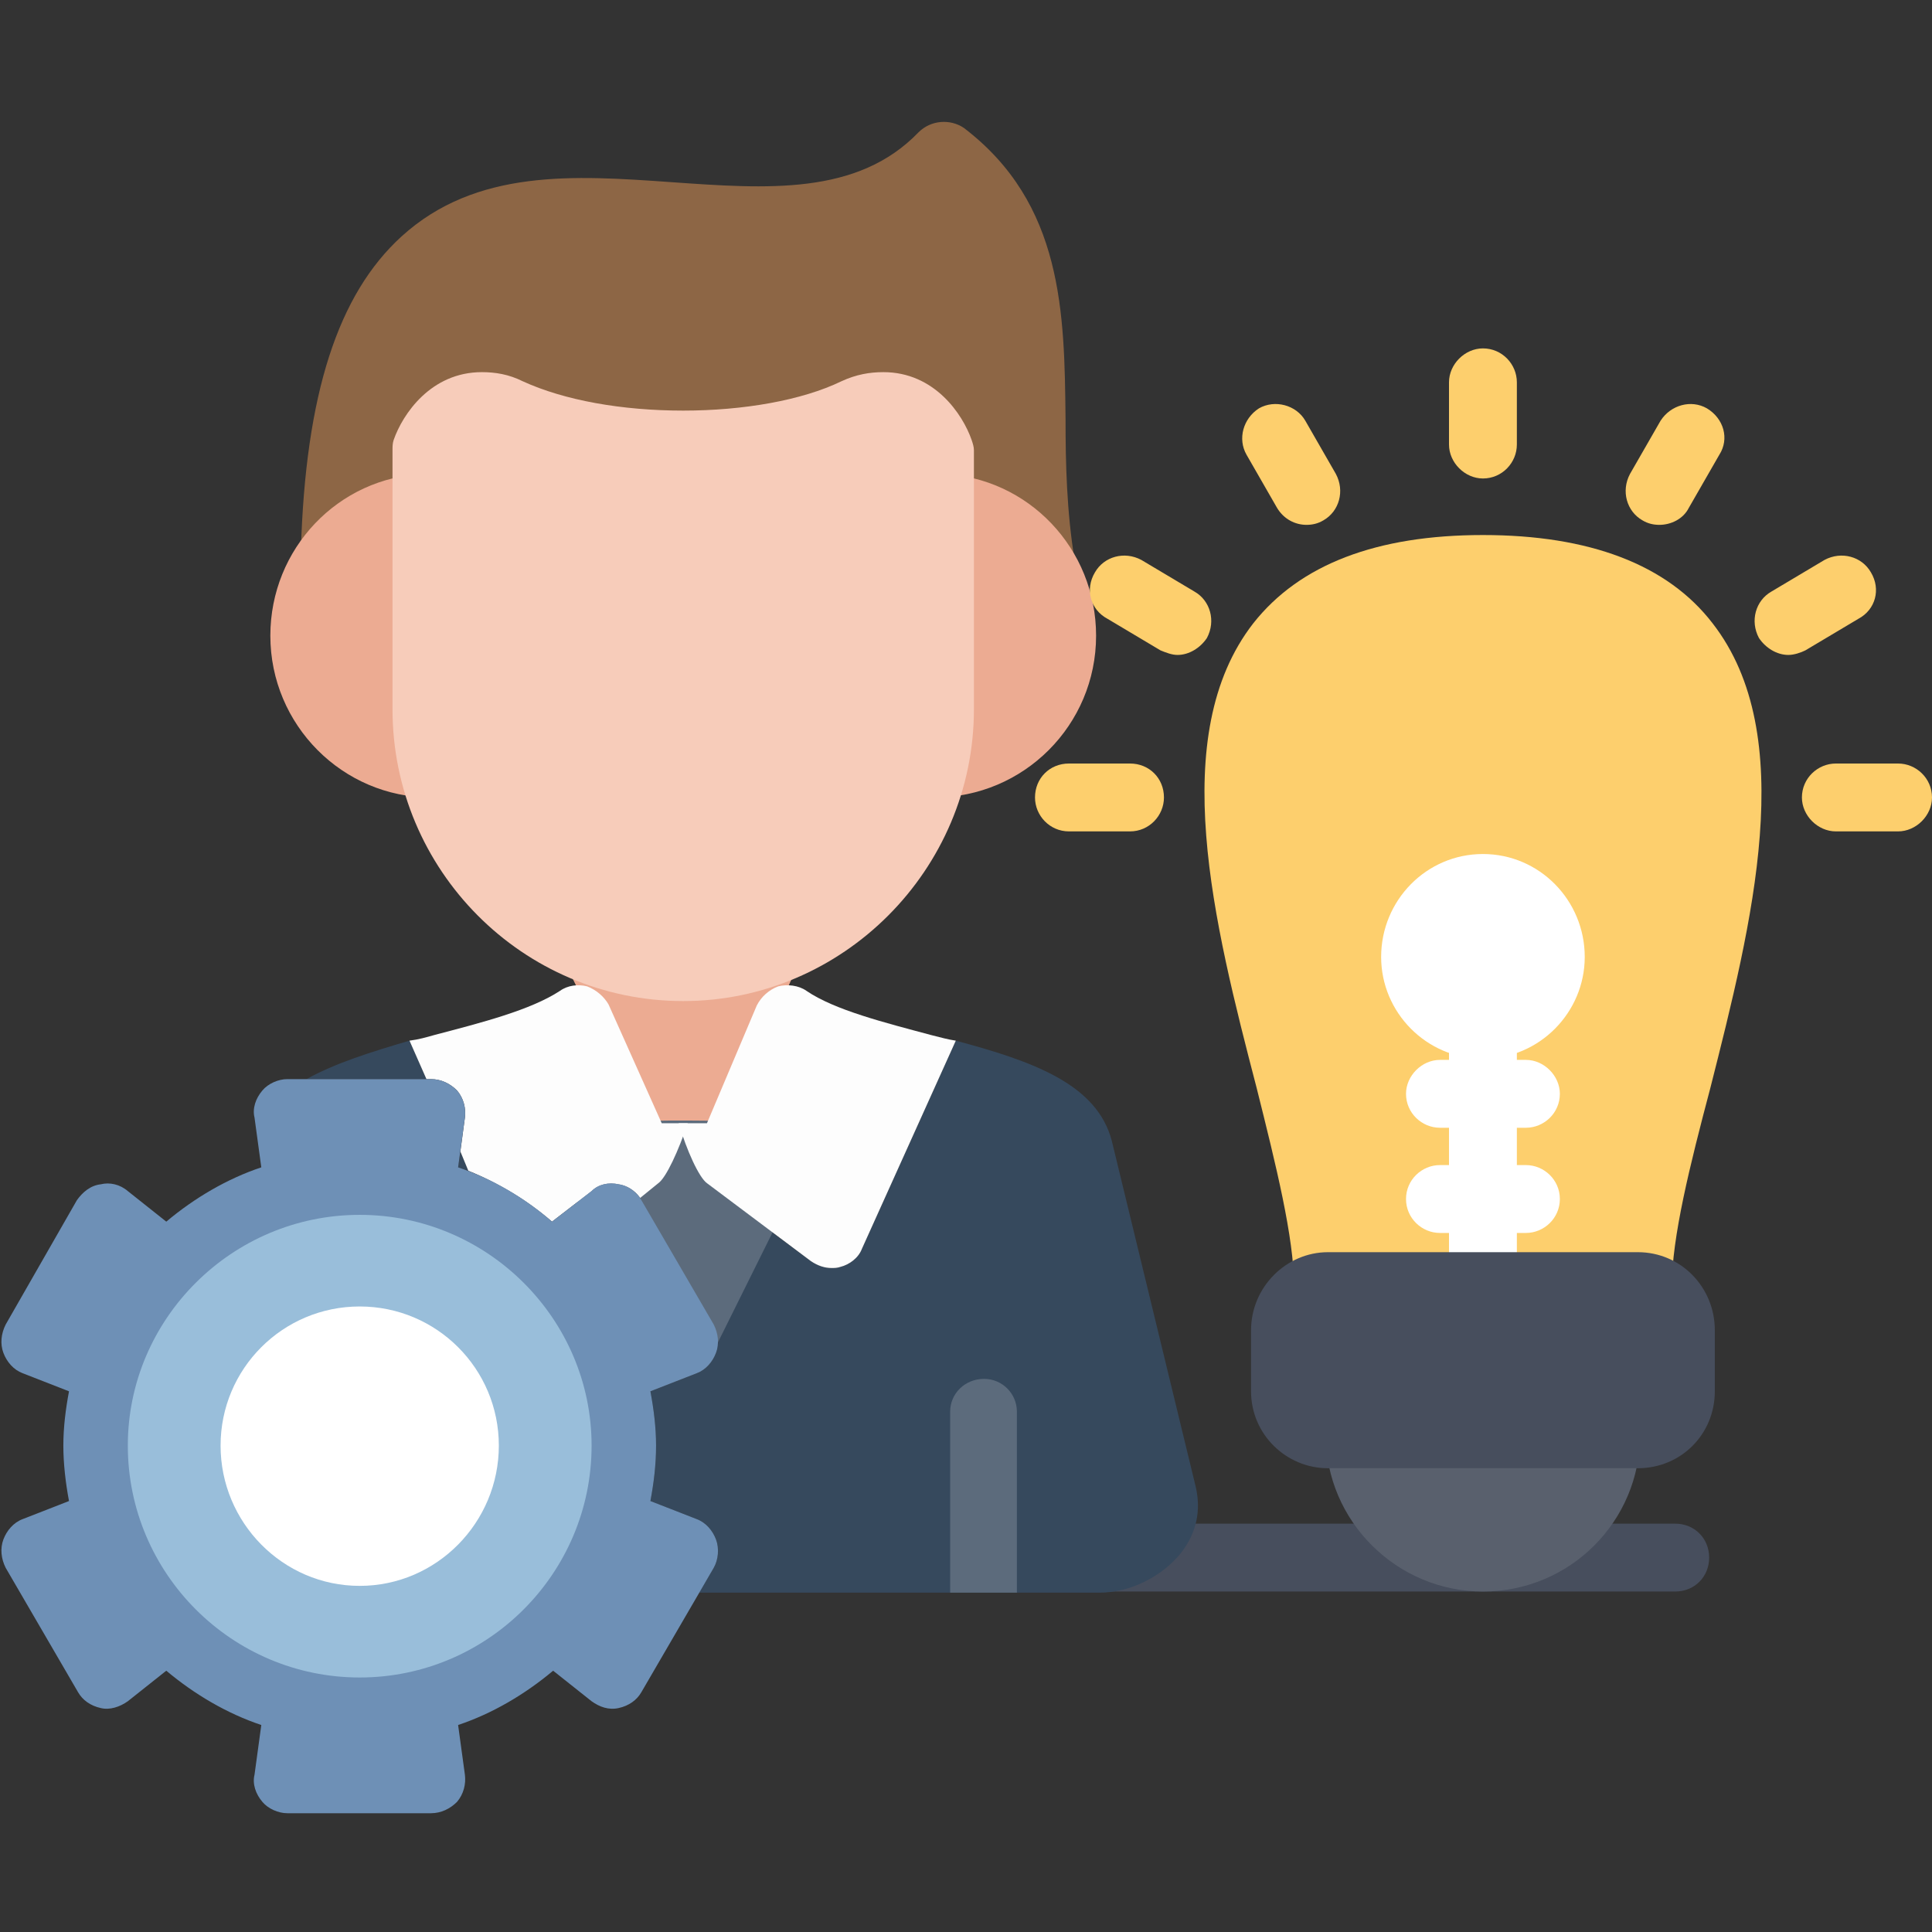
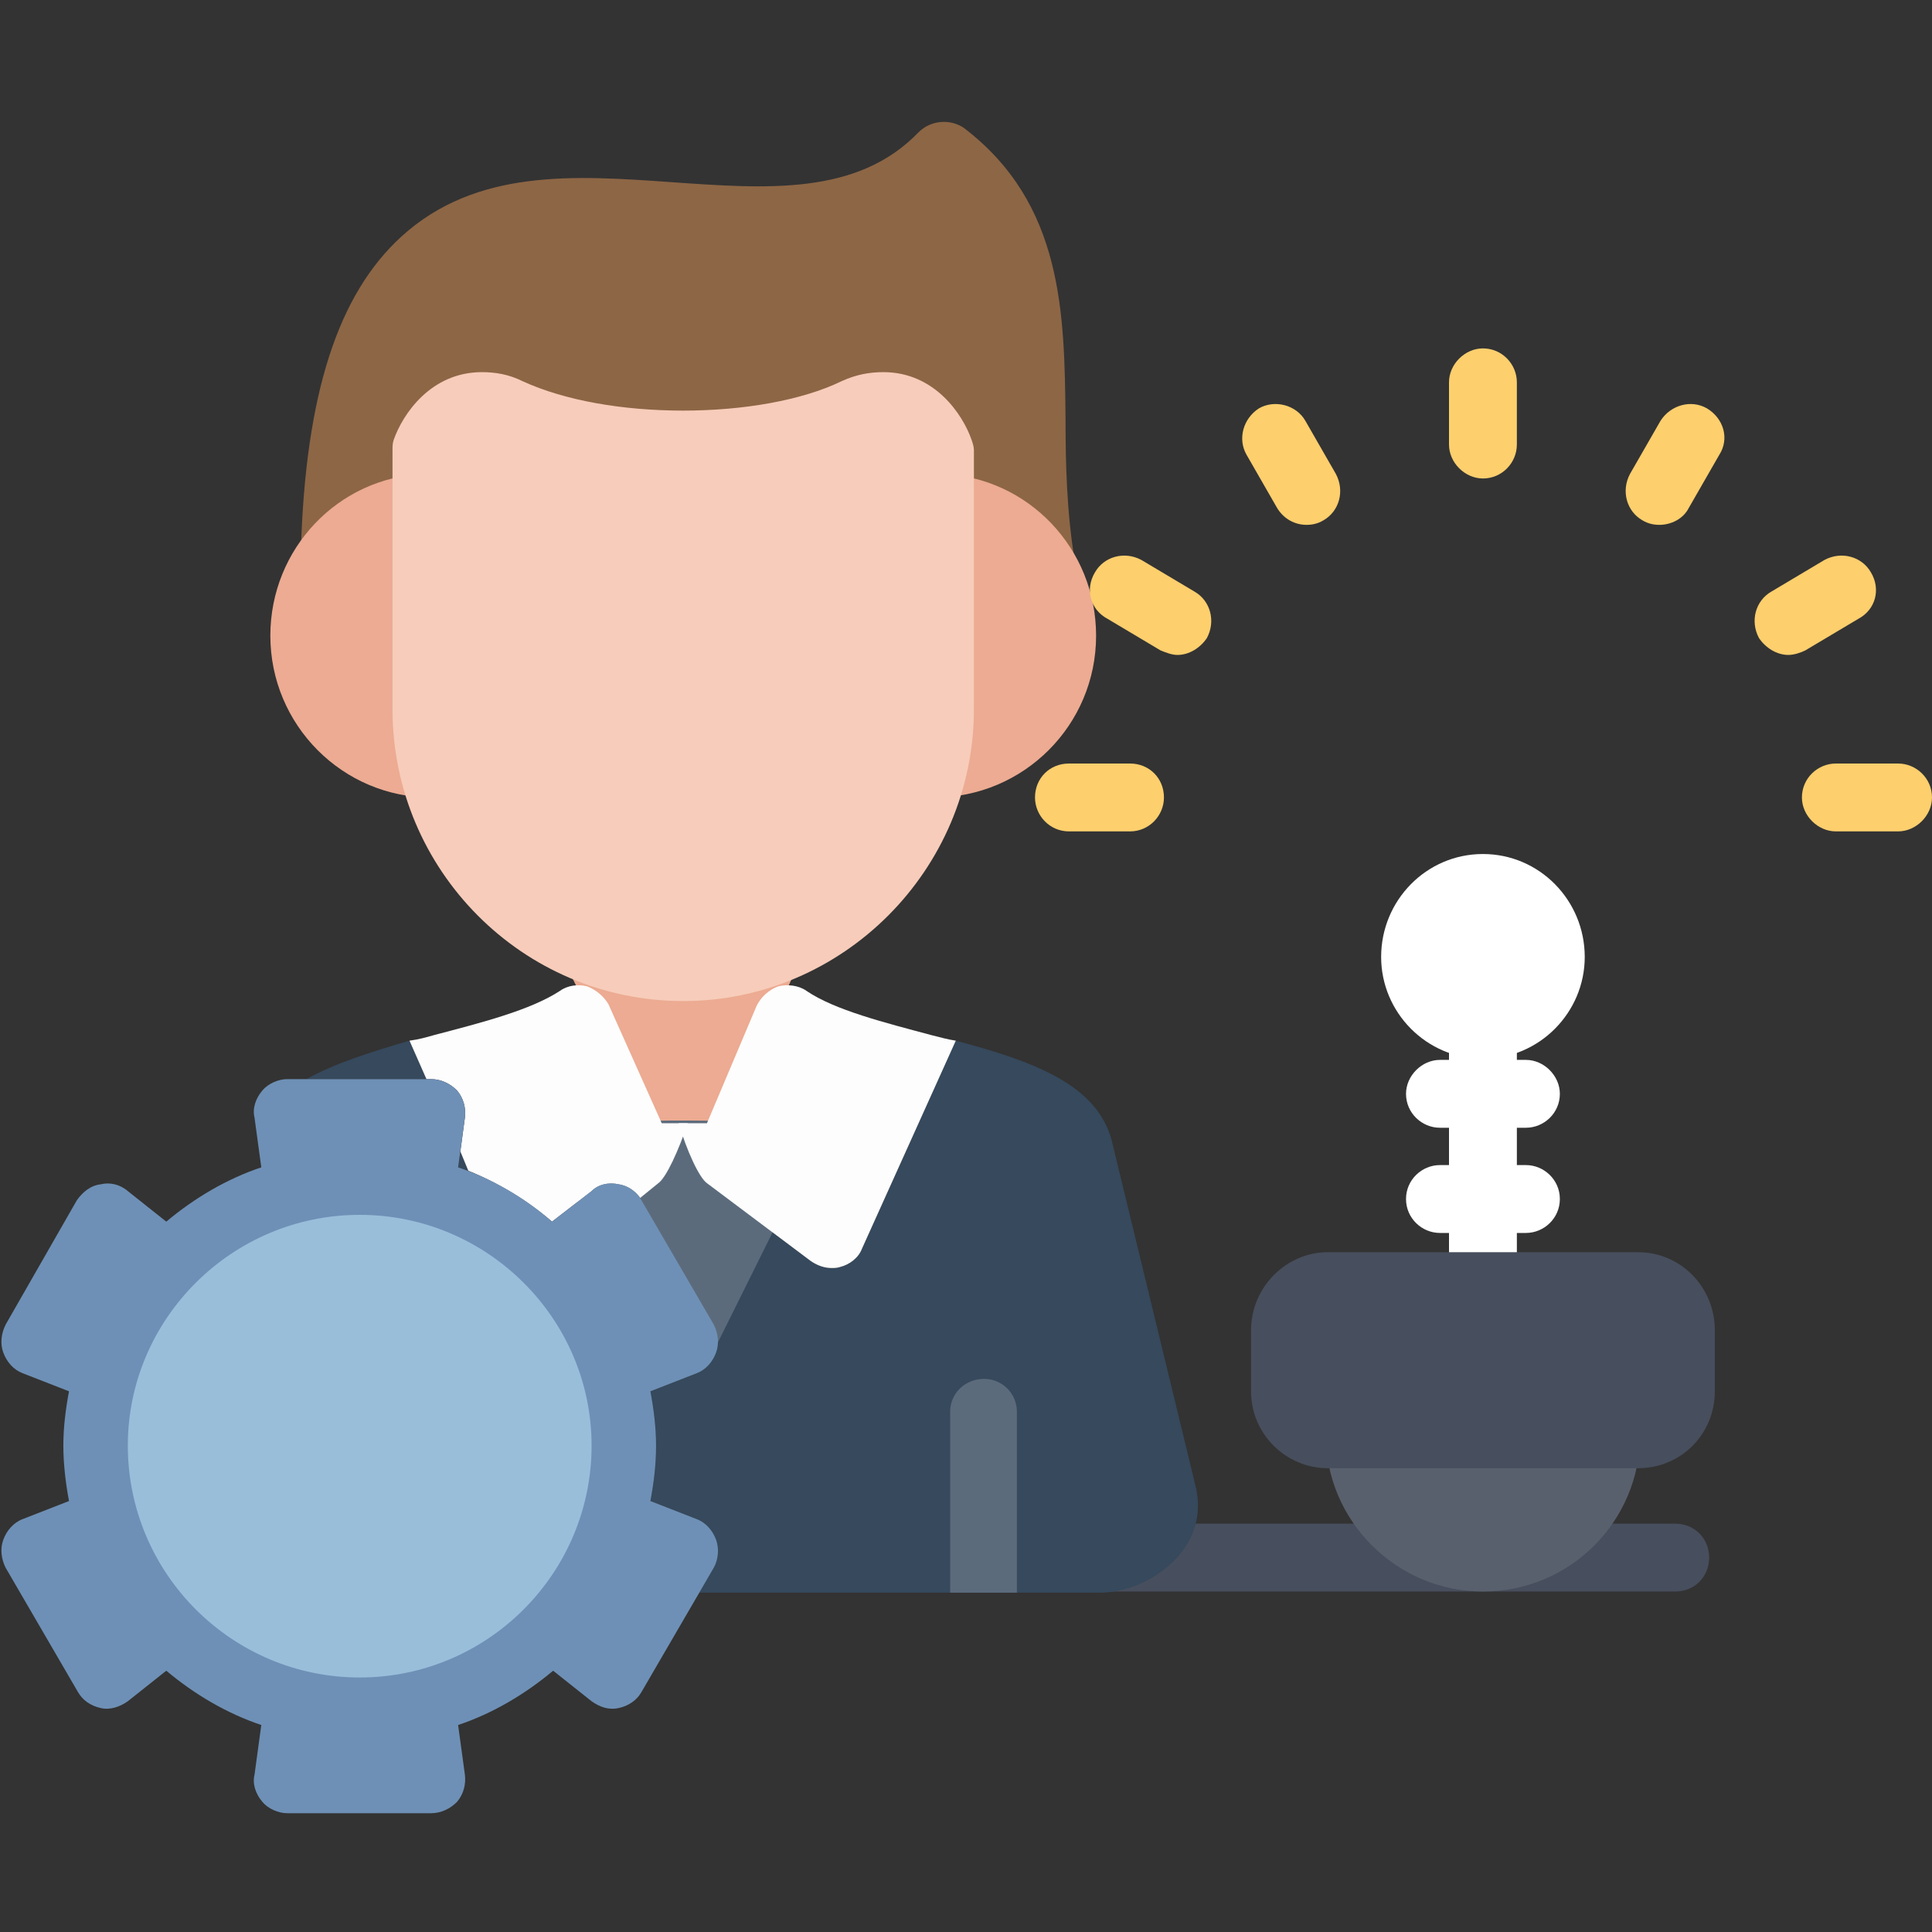
<svg xmlns="http://www.w3.org/2000/svg" width="1080" viewBox="0 0 810 810" height="1080" preserveAspectRatio="xMidYMid meet">
  <rect x="0" y="0" width="810" height="810" fill="#333333" stroke="none" />
  <path fill="#474e5d" d="M 702.348 667.254 L 464.281 667.254 C 456.219 667.254 450.051 661.09 450.051 653.027 C 450.051 644.965 456.219 638.801 464.281 638.801 L 702.348 638.801 C 710.41 638.801 716.574 644.965 716.574 653.027 C 716.574 661.09 710.41 667.254 702.348 667.254 Z M 702.348 667.254 " fill-opacity="1" fill-rule="evenodd" />
  <path fill="#ecab92" d="M 232.379 392.195 L 277.902 348.566 L 278.852 347.145 L 279.801 348.566 L 340.027 389.824 L 341.453 390.773 L 340.027 392.195 L 304.938 470.918 L 269.844 470.918 L 232.379 394.566 L 231.43 393.145 Z M 232.379 392.195 " fill-opacity="1" fill-rule="nonzero" />
  <path fill="#8d6645" d="M 436.301 250.871 C 432.98 250.871 430.133 249.449 427.289 247.551 C 427.289 255.141 147.016 246.129 139.426 245.656 C 131.84 245.18 125.672 239.016 126.148 230.953 C 128.043 165.035 141.797 123.301 168.355 99.117 C 199.656 70.66 240.914 73.508 281.223 76.352 C 321.535 79.199 359.473 82.043 385.082 55.484 C 390.297 50.27 398.359 49.797 404.051 53.59 C 445.785 85.363 446.258 131.363 446.734 175.469 C 446.734 194.438 447.207 214.355 450.527 234.75 C 451.477 242.336 446.258 249.449 438.672 250.871 C 438.195 250.871 437.25 250.871 436.301 250.871 Z M 436.301 250.871 " fill-opacity="1" fill-rule="evenodd" />
  <path fill="#ecab92" d="M 181.16 334.34 C 181.16 334.34 180.684 334.34 180.684 334.34 C 143.695 334.34 113.344 303.988 113.344 266.523 C 113.344 230.008 141.797 200.129 177.84 198.707 C 181.633 198.23 185.426 199.656 188.273 202.5 C 191.117 204.871 192.539 208.664 192.539 212.461 L 192.539 297.348 C 192.539 303.512 193.016 309.68 194.438 315.844 C 194.914 317.266 194.914 318.688 194.914 320.586 C 194.914 328.172 188.746 334.34 181.16 334.34 Z M 181.16 334.34 " fill-opacity="1" fill-rule="evenodd" />
  <path fill="#ecab92" d="M 391.723 334.34 C 387.453 334.34 383.184 332.441 380.812 329.121 C 377.969 325.801 377.02 321.535 377.969 317.266 C 379.391 311.102 379.867 304.461 379.867 297.348 L 379.867 212.461 C 379.867 208.664 381.762 204.871 384.609 202.5 C 387.453 199.656 390.773 198.23 395.039 198.707 C 431.082 200.129 459.539 230.008 459.539 266.523 C 459.539 303.988 429.188 334.34 391.723 334.34 Z M 391.723 334.34 " fill-opacity="1" fill-rule="evenodd" />
  <path fill="#36495d" d="M 460.961 667.727 L 293.078 667.727 L 299.246 657.297 C 301.141 653.977 301.617 649.234 300.191 645.438 C 298.77 641.645 295.926 638.324 292.133 636.902 L 272.688 629.316 C 274.109 621.727 275.059 614.141 275.059 606.078 C 275.059 598.488 274.109 590.902 272.688 583.312 L 292.133 575.727 C 295.926 574.305 298.77 570.984 300.191 567.191 C 300.668 565.293 301.141 563.395 301.141 561.5 L 323.43 516.445 L 340.027 528.777 C 342.875 530.672 345.719 531.621 348.566 531.621 C 349.988 531.621 350.938 531.621 352.359 531.148 C 356.152 530.199 359.949 527.355 361.371 523.559 L 400.73 436.301 C 432.504 444.836 460.012 454.32 466.176 478.508 L 501.27 623.148 C 503.641 633.109 501.746 642.594 495.105 651.129 C 487.043 661.09 473.766 667.727 460.961 667.727 Z M 128.52 452.426 C 140.375 445.785 155.551 441.043 171.676 436.301 L 178.789 452.426 Z M 193.016 482.773 L 196.336 490.836 C 194.914 490.363 193.488 489.891 192.066 489.414 Z M 277.43 470.918 L 285.965 470.918 Z M 285.965 470.918 L 287.863 470.918 Z M 287.863 470.918 L 288.336 470.918 Z M 288.336 470.918 L 296.398 470.918 Z M 288.336 470.918 " fill-opacity="1" fill-rule="evenodd" />
  <path fill="#5c6b7c" d="M 426.34 667.727 L 398.359 667.727 L 398.359 591.852 C 398.359 584.262 404.527 578.098 412.586 578.098 C 420.176 578.098 426.34 584.262 426.34 591.852 Z M 426.34 667.727 " fill-opacity="1" fill-rule="evenodd" />
  <path stroke-linecap="butt" transform="matrix(0.474, 0, 0, 0.474, 0.474, 0.948)" fill-opacity="1" fill="#5c6b7c" fill-rule="evenodd" stroke-linejoin="miter" d="M 510.996 1059.998 L 502.002 1041.004 C 495 1024.999 500.997 1005 515 995.997 C 529.999 987.999 684.004 990.001 692.999 995.001 C 707.001 1004.003 712.001 1024.999 704.003 1041.004 L 633.998 1182.002 C 633.001 1177.003 631.996 1173 630.003 1168.996 L 566.002 1059.001 C 561.999 1052 554.001 1046.003 546.003 1044.998 C 537 1042.997 527.997 1044.998 522.001 1051.003 Z M 510.996 1059.998 " stroke="#5c6b7c" stroke-width="3" stroke-opacity="1" stroke-miterlimit="4" />
  <path fill="#f7ccba" d="M 286.441 419.703 C 219.098 419.703 164.562 364.691 164.562 297.348 L 164.562 188.746 C 164.562 187.324 164.562 185.902 165.035 184.48 C 168.828 173.57 180.684 156.023 202.027 156.023 C 207.715 156.023 213.406 156.973 219.098 159.82 C 236.645 167.879 260.832 172.148 286.441 172.148 C 311.574 172.148 336.234 167.879 352.832 159.82 C 359 156.973 364.691 156.023 370.379 156.023 C 391.723 156.023 403.578 173.57 407.371 184.48 C 407.844 185.902 408.32 187.324 408.32 188.746 L 408.32 297.348 C 408.32 364.691 353.309 419.703 286.441 419.703 Z M 286.441 419.703 " fill-opacity="1" fill-rule="evenodd" />
  <path fill="#fdfdfd" d="M 171.676 436.301 C 175.469 435.824 178.789 434.879 182.109 433.93 C 202.027 428.711 222.418 423.496 234.75 415.434 C 238.066 413.062 242.336 412.586 246.129 413.535 C 249.926 414.961 253.242 417.805 255.141 421.125 L 277.43 470.918 L 288.336 470.918 C 284.543 482.301 279.328 493.684 276.008 496.055 L 268.418 502.219 C 266.047 498.898 262.727 497.004 259.41 496.527 C 255.141 495.578 250.871 496.527 248.027 499.375 L 231.43 512.18 C 220.996 503.168 209.141 496.055 196.336 490.836 L 193.016 482.773 L 194.914 468.547 C 195.387 464.754 194.438 460.484 191.594 457.168 C 188.746 454.32 184.953 452.426 180.684 452.426 L 178.789 452.426 Z M 171.676 436.301 " fill-opacity="1" fill-rule="evenodd" />
  <path fill="#fdfdfd" d="M 284.543 470.918 L 296.398 470.918 L 317.266 421.598 C 319.164 417.805 322.48 414.961 326.277 413.535 C 330.07 412.586 334.812 413.062 338.133 415.434 C 349.988 423.496 370.855 428.711 390.297 433.93 C 394.094 434.879 397.414 435.824 400.73 436.301 L 361.371 523.559 C 359.949 527.355 356.152 530.199 352.359 531.148 C 350.938 531.621 349.988 531.621 348.566 531.621 C 345.719 531.621 342.875 530.672 340.027 528.777 L 296.398 496.055 C 293.078 493.684 287.863 482.301 284.543 470.918 Z M 284.543 470.918 " fill-opacity="1" fill-rule="evenodd" />
  <path fill="#59606d" d="M 621.727 667.254 C 585.684 667.254 555.809 637.852 555.809 601.336 C 555.809 593.746 562.449 587.109 570.035 587.109 L 673.418 587.109 C 681.008 587.109 687.645 593.746 687.645 601.336 C 687.645 637.852 658.242 667.254 621.727 667.254 Z M 621.727 667.254 " fill-opacity="1" fill-rule="evenodd" />
-   <path fill="#fdcf6d" d="M 686.699 553.438 L 556.758 553.438 C 549.168 553.438 542.527 547.273 542.527 539.211 C 542.527 518.816 534.941 488.465 526.879 456.219 C 508.859 386.98 488.941 308.254 525.457 261.305 C 544.902 236.645 577.148 224.316 621.727 224.316 C 666.305 224.316 699.027 236.645 717.996 261.305 C 754.516 308.254 734.598 386.98 717.051 456.219 C 708.512 488.465 700.926 518.816 700.926 539.211 C 700.926 547.273 694.762 553.438 686.699 553.438 Z M 686.699 553.438 " fill-opacity="1" fill-rule="evenodd" />
  <path fill="#fdcf6d" d="M 621.727 200.602 C 614.141 200.602 607.5 193.965 607.5 186.375 L 607.5 160.293 C 607.5 152.703 614.141 146.066 621.727 146.066 C 629.789 146.066 635.953 152.703 635.953 160.293 L 635.953 186.375 C 635.953 193.965 629.789 200.602 621.727 200.602 Z M 621.727 200.602 " fill-opacity="1" fill-rule="evenodd" />
  <path fill="#fdcf6d" d="M 695.707 220.047 C 693.336 220.047 690.965 219.574 688.594 218.148 C 681.957 214.355 679.586 205.82 683.379 198.707 L 696.184 176.418 C 700.449 169.777 708.988 167.406 715.625 171.199 C 722.738 175.469 725.109 184.004 720.844 190.645 L 708.039 212.934 C 705.668 217.676 700.449 220.047 695.707 220.047 Z M 695.707 220.047 " fill-opacity="1" fill-rule="evenodd" />
  <path fill="#fdcf6d" d="M 749.773 274.586 C 745.027 274.586 740.285 271.738 737.441 267.473 C 733.648 260.355 736.02 251.82 742.656 248.027 L 764.945 234.75 C 772.062 230.953 780.598 233.324 784.391 239.965 C 788.66 247.078 786.289 255.613 779.176 259.41 L 756.887 272.688 C 754.988 273.637 752.145 274.586 749.773 274.586 Z M 749.773 274.586 " fill-opacity="1" fill-rule="evenodd" />
  <path fill="#fdcf6d" d="M 473.766 348.566 L 448.156 348.566 C 440.094 348.566 433.93 341.926 433.93 334.34 C 433.93 326.277 440.094 320.109 448.156 320.109 L 473.766 320.109 C 481.828 320.109 487.992 326.277 487.992 334.34 C 487.992 341.926 481.828 348.566 473.766 348.566 Z M 473.766 348.566 " fill-opacity="1" fill-rule="evenodd" />
  <path fill="#fdcf6d" d="M 493.684 274.586 C 491.312 274.586 488.941 273.637 486.57 272.688 L 464.281 259.41 C 457.168 255.613 454.797 247.078 459.062 239.965 C 462.855 233.324 471.395 230.953 478.508 234.75 L 500.797 248.027 C 507.438 251.82 509.809 260.355 506.012 267.473 C 503.168 271.738 498.426 274.586 493.684 274.586 Z M 493.684 274.586 " fill-opacity="1" fill-rule="evenodd" />
  <path fill="#fdcf6d" d="M 547.746 220.047 C 543.004 220.047 538.262 217.676 535.414 212.934 L 522.609 190.645 C 518.816 184.004 521.188 175.469 527.828 171.199 C 534.469 167.406 543.477 169.777 547.273 176.418 L 560.074 198.707 C 563.871 205.82 561.5 214.355 554.859 218.148 C 552.488 219.574 550.117 220.047 547.746 220.047 Z M 547.746 220.047 " fill-opacity="1" fill-rule="evenodd" />
  <path fill="#ffffff" d="M 621.727 553.438 C 614.141 553.438 607.5 547.273 607.5 539.211 L 607.5 429.66 C 607.5 421.598 614.141 415.434 621.727 415.434 C 629.789 415.434 635.953 421.598 635.953 429.66 L 635.953 539.211 C 635.953 547.273 629.789 553.438 621.727 553.438 Z M 621.727 553.438 " fill-opacity="1" fill-rule="evenodd" />
  <path fill="#ffffff" d="M 639.75 516.922 L 603.707 516.922 C 596.117 516.922 589.48 510.754 589.48 502.691 C 589.48 494.633 596.117 488.465 603.707 488.465 L 639.75 488.465 C 647.336 488.465 653.977 494.633 653.977 502.691 C 653.977 510.754 647.336 516.922 639.75 516.922 Z M 639.75 516.922 " fill-opacity="1" fill-rule="evenodd" />
  <path fill="#6e90b6" d="M 180.684 760.203 L 120.457 760.203 C 116.664 760.203 112.395 758.309 110.023 755.461 C 107.18 752.145 105.754 747.875 106.703 744.082 L 109.551 723.215 C 95.32 718.473 81.57 710.41 69.715 700.449 L 53.59 713.254 C 50.27 715.625 46 717.051 42.207 716.102 C 37.938 715.152 34.621 712.781 32.723 709.461 L 2.371 657.297 C 0.473 653.5 0 649.234 1.422 645.438 C 2.844 641.645 5.691 638.324 9.484 636.902 L 28.93 629.316 C 27.504 621.727 26.559 613.664 26.559 606.078 C 26.559 598.488 27.504 590.902 28.93 583.312 L 9.484 575.727 C 5.691 574.305 2.844 570.984 1.422 567.191 C 0 563.395 0.473 559.129 2.371 555.332 L 32.25 503.168 C 34.621 499.848 37.938 497.004 42.207 496.527 C 46 495.578 50.27 496.527 53.59 499.375 L 69.715 512.18 C 81.57 502.219 95.32 494.156 109.551 489.414 L 106.703 468.547 C 105.754 464.754 107.18 460.484 110.023 457.168 C 112.395 454.32 116.664 452.426 120.457 452.426 L 180.684 452.426 C 184.953 452.426 188.746 454.32 191.594 457.168 C 194.438 460.484 195.387 464.754 194.914 468.547 L 192.066 489.414 C 206.293 494.156 220.047 502.219 231.43 512.18 L 248.027 499.375 C 250.871 496.527 255.141 495.578 259.41 496.527 C 263.203 497.004 266.996 499.848 268.895 503.168 L 299.246 555.332 C 301.141 559.129 301.617 563.395 300.191 567.191 C 298.77 570.984 295.926 574.305 292.133 575.727 L 272.688 583.312 C 274.109 590.902 275.059 598.488 275.059 606.078 C 275.059 614.141 274.109 621.727 272.688 629.316 L 292.133 636.902 C 295.926 638.324 298.77 641.645 300.191 645.438 C 301.617 649.234 301.141 653.977 299.246 657.297 L 268.895 709.461 C 266.996 712.781 263.676 715.152 259.41 716.102 C 255.141 717.051 251.348 715.625 248.027 713.254 L 231.902 700.449 C 220.047 710.41 206.293 718.473 192.066 723.215 L 194.914 744.082 C 195.387 747.875 194.438 752.145 191.594 755.461 C 188.746 758.309 184.953 760.203 180.684 760.203 Z M 180.684 760.203 " fill-opacity="1" fill-rule="evenodd" />
  <path fill="#99beda" d="M 150.809 703.297 C 97.219 703.297 53.59 659.668 53.59 606.078 C 53.59 552.961 97.219 509.332 150.809 509.332 C 204.398 509.332 248.027 552.961 248.027 606.078 C 248.027 659.668 204.398 703.297 150.809 703.297 Z M 150.809 703.297 " fill-opacity="1" fill-rule="evenodd" />
-   <path fill="#ffffff" d="M 150.809 664.883 C 118.559 664.883 92.477 638.324 92.477 606.078 C 92.477 573.828 118.559 547.746 150.809 547.746 C 183.055 547.746 209.141 573.828 209.141 606.078 C 209.141 638.324 183.055 664.883 150.809 664.883 Z M 150.809 664.883 " fill-opacity="1" fill-rule="evenodd" />
  <path fill="#ffffff" d="M 621.727 443.887 C 598.016 443.887 579.047 424.445 579.047 401.207 C 579.047 377.496 598.016 358.051 621.727 358.051 C 645.438 358.051 664.41 377.496 664.41 401.207 C 664.41 424.445 645.438 443.887 621.727 443.887 Z M 621.727 443.887 " fill-opacity="1" fill-rule="evenodd" />
  <path fill="#fdcf6d" d="M 795.773 348.566 L 769.691 348.566 C 762.102 348.566 755.461 341.926 755.461 334.34 C 755.461 326.277 762.102 320.109 769.691 320.109 L 795.773 320.109 C 803.359 320.109 810 326.277 810 334.34 C 810 341.926 803.359 348.566 795.773 348.566 Z M 795.773 348.566 " fill-opacity="1" fill-rule="evenodd" />
  <path fill="#ffffff" d="M 639.75 472.816 L 603.707 472.816 C 596.117 472.816 589.48 466.652 589.48 458.59 C 589.48 451 596.117 444.363 603.707 444.363 L 639.75 444.363 C 647.336 444.363 653.977 451 653.977 458.59 C 653.977 466.652 647.336 472.816 639.75 472.816 Z M 639.75 472.816 " fill-opacity="1" fill-rule="evenodd" />
  <path fill="#474e5d" d="M 686.699 615.562 L 556.758 615.562 C 539.211 615.562 524.508 601.336 524.508 583.312 L 524.508 557.703 C 524.508 539.684 539.211 524.984 556.758 524.984 L 686.699 524.984 C 704.719 524.984 718.945 539.684 718.945 557.703 L 718.945 583.312 C 718.945 601.336 704.719 615.562 686.699 615.562 Z M 686.699 615.562 " fill-opacity="1" fill-rule="evenodd" />
</svg>